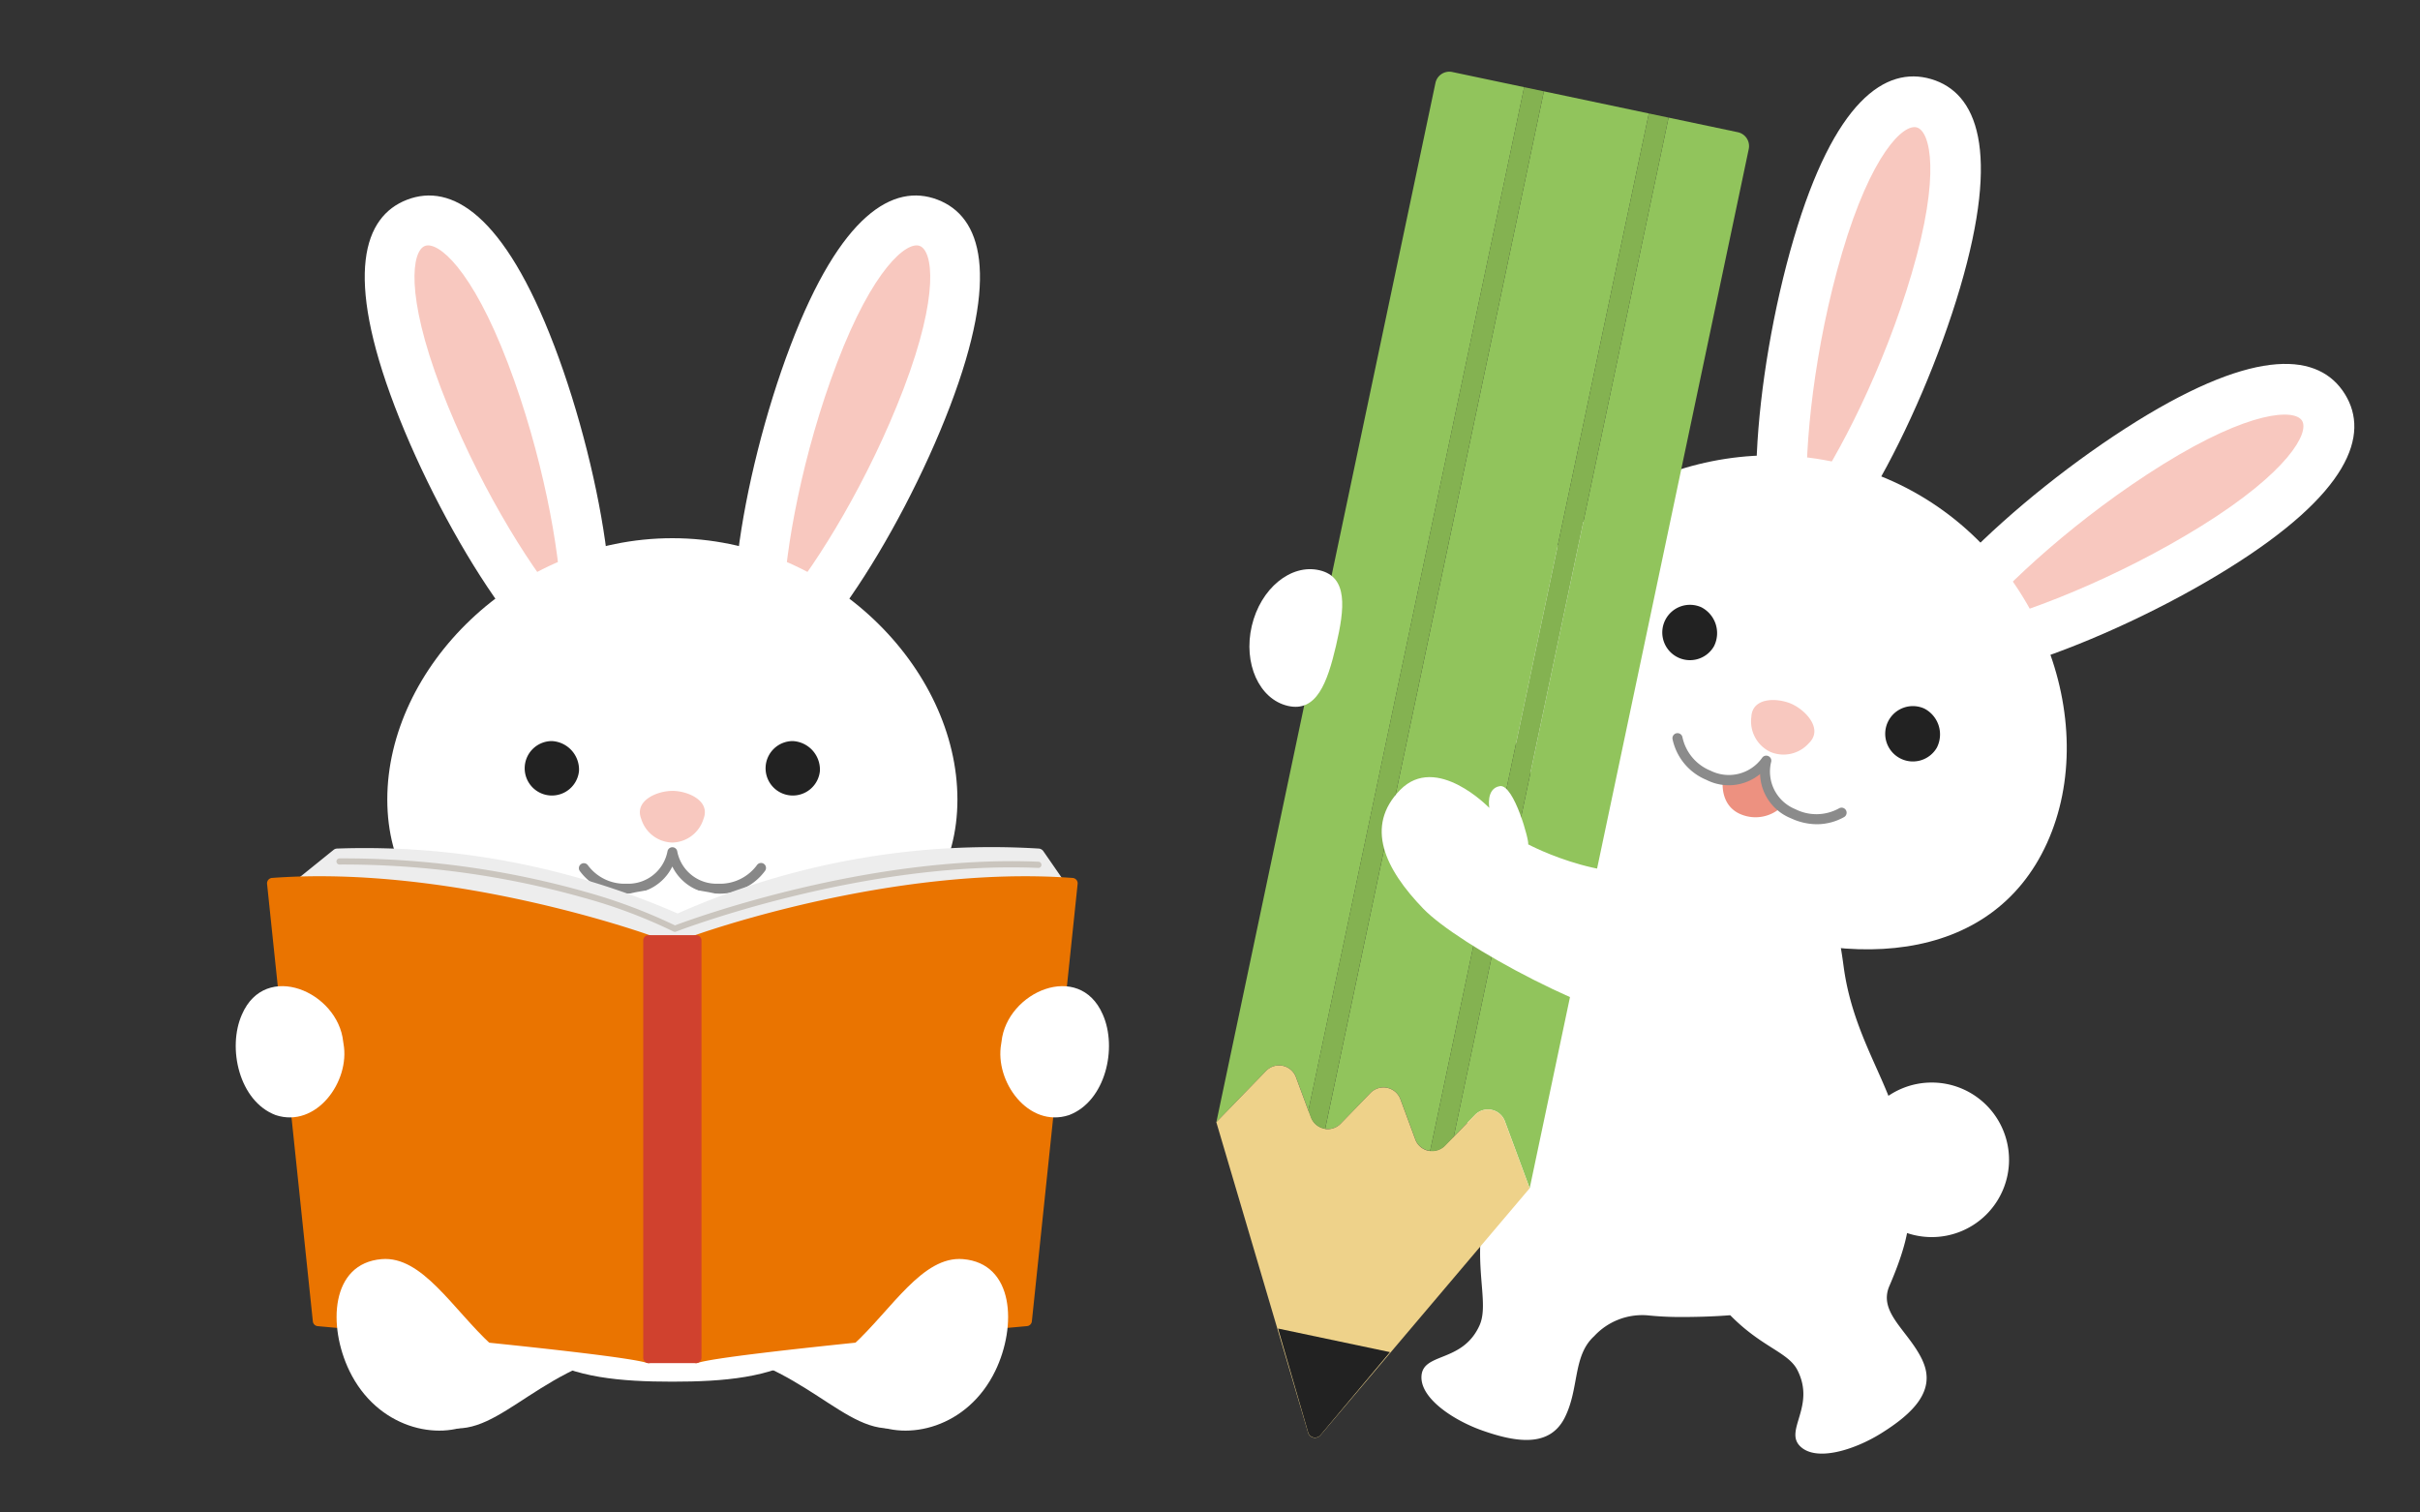
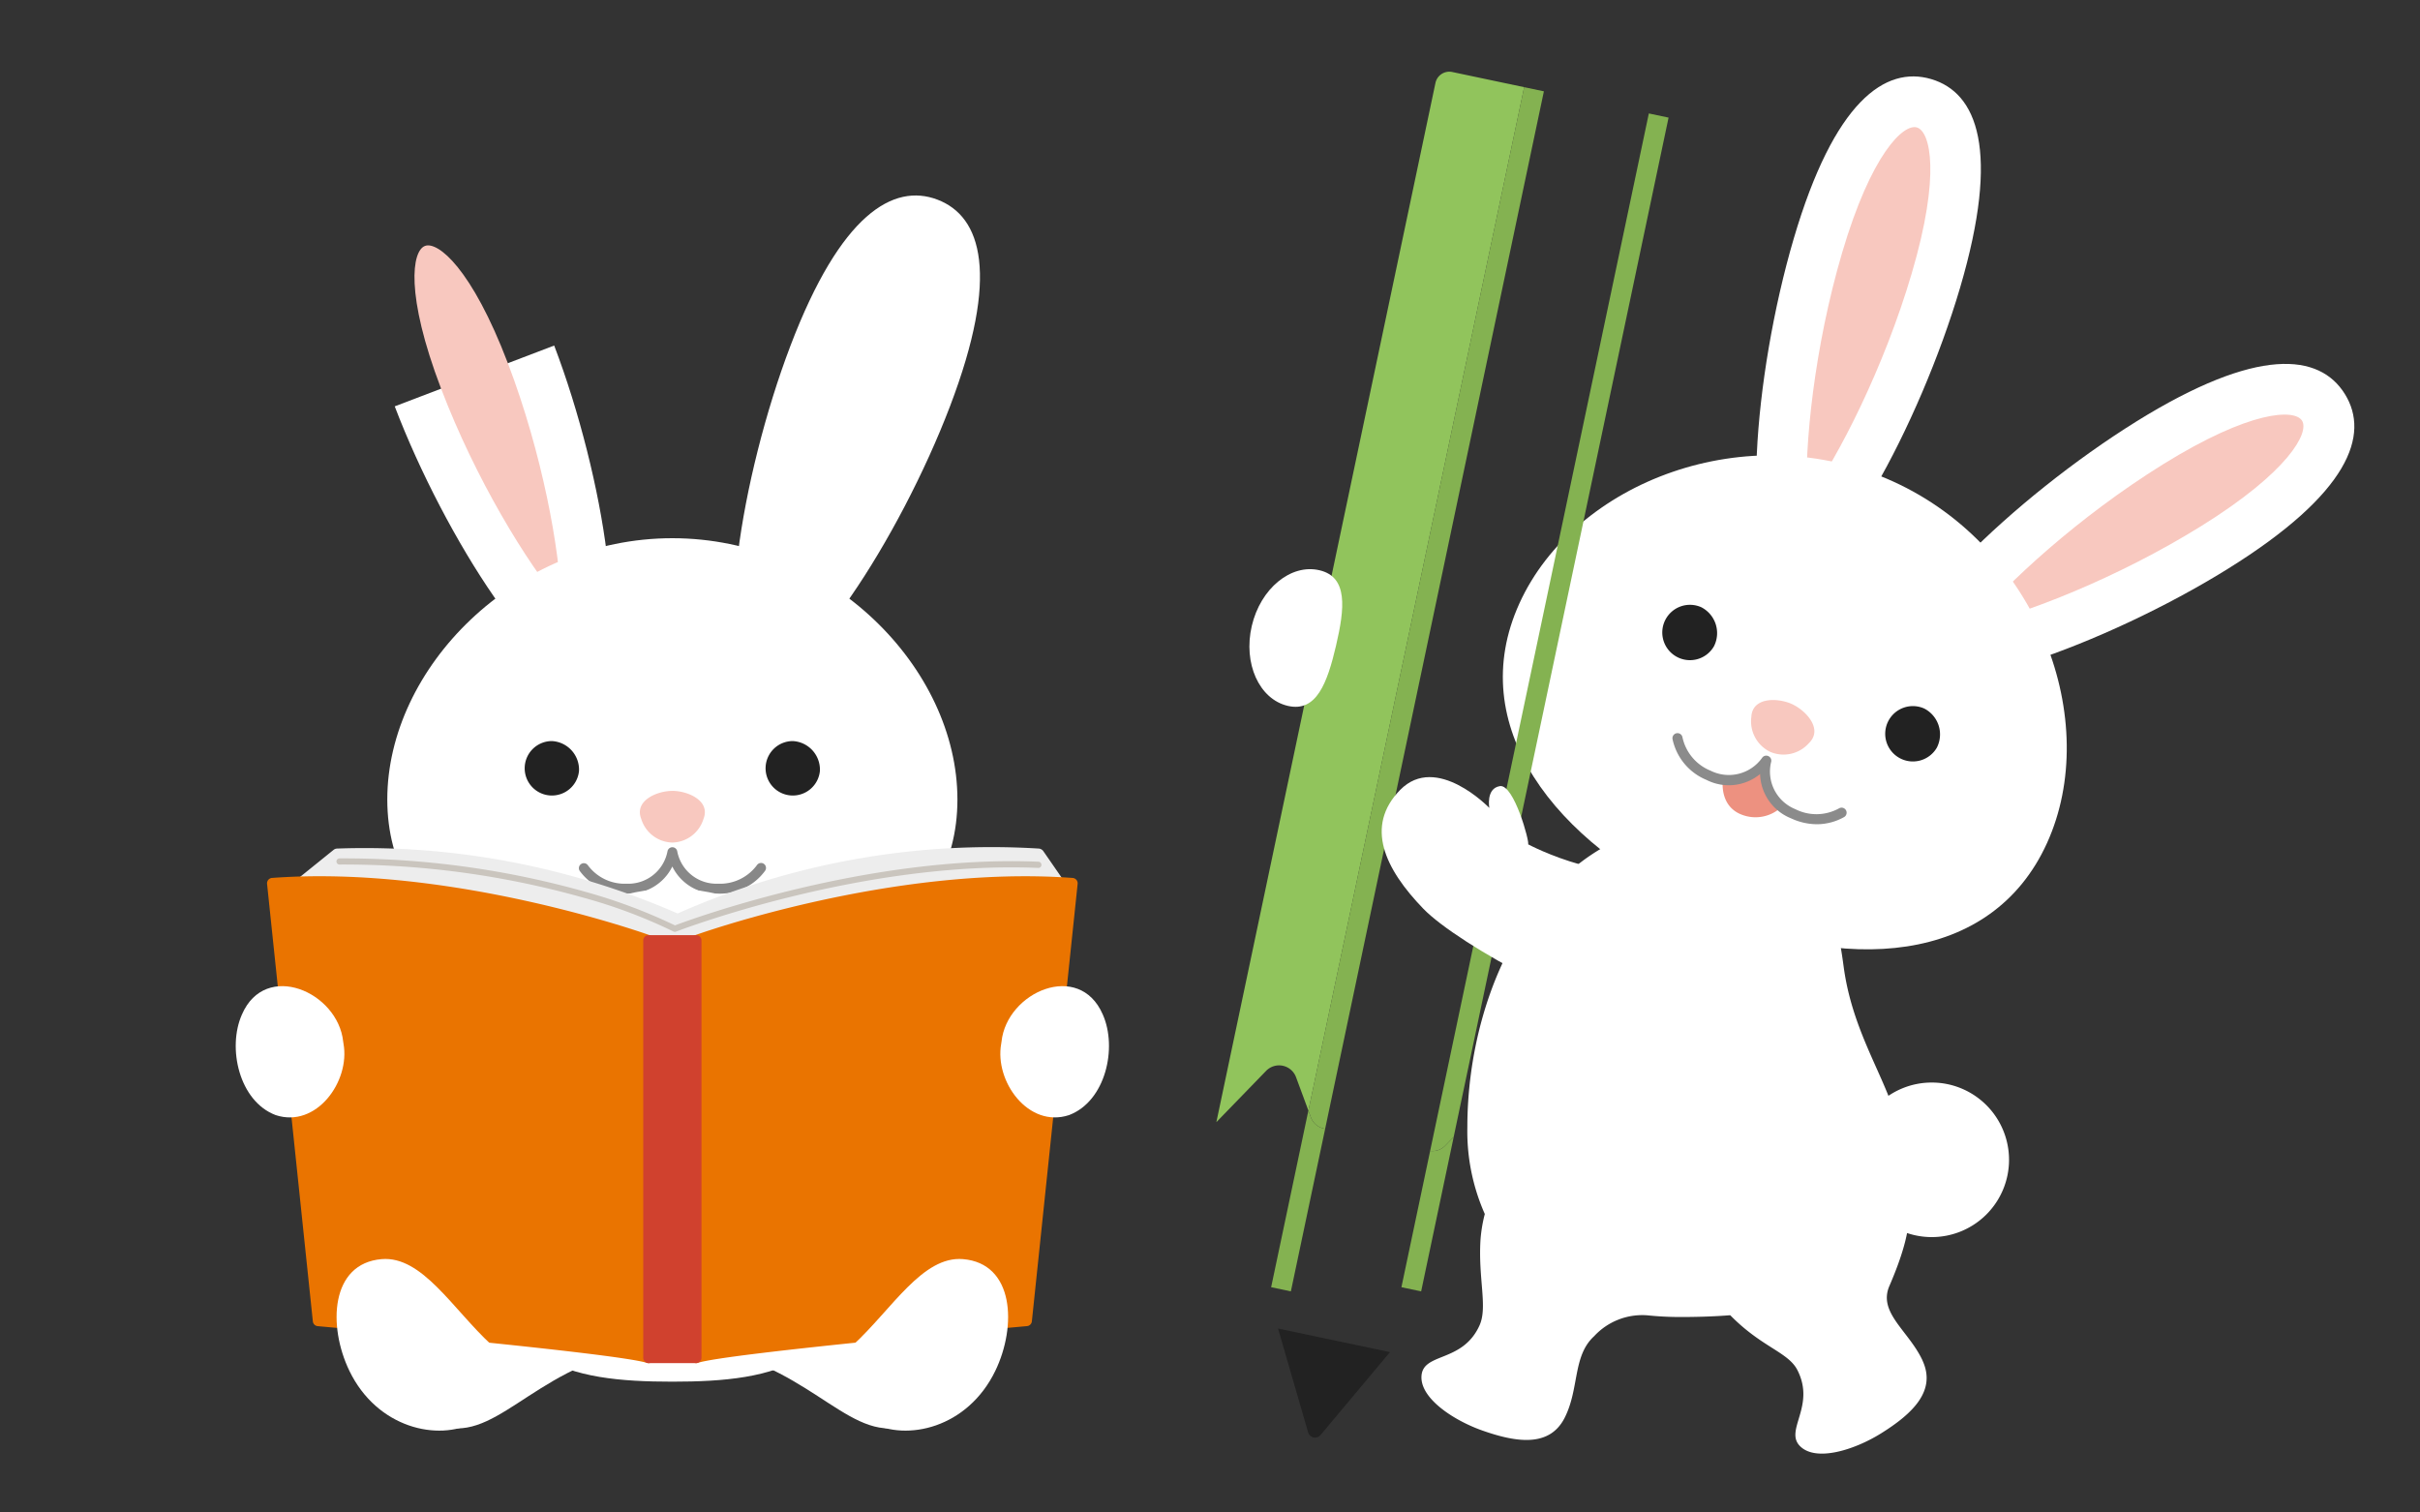
<svg xmlns="http://www.w3.org/2000/svg" width="240" height="150" viewBox="0 0 240 150">
  <rect x="0" y="0" width="240" height="150" fill="#333333" stroke="none" />
  <defs>
    <clipPath id="a">
      <rect width="240" height="150" fill="none" />
    </clipPath>
  </defs>
  <g clip-path="url(#a)">
    <path d="M190.67,134.936c-1.362-2.946-4.442-4.738-3.293-7.4,1.1-2.553,2.41-6.111,1.821-8.6.376-1.448-.534-2.309-.534-4.156,0-6.106-4.749-10.832-5.829-18.958-1.062-8-3.485-14.582-12.953-14.582-16.832,0-24.36,16.6-24.36,30.559a20.251,20.251,0,0,0,1.731,8.6,14.245,14.245,0,0,0-.428,2.576c-.233,3.885.727,6.667-.1,8.481-1.668,3.675-5.5,2.675-5.743,4.917s3.121,4.462,5.975,5.479c3.6,1.282,6.771,1.634,8.228-1.266s.773-6.114,2.911-8.069a6.494,6.494,0,0,1,5.295-2.069,31.73,31.73,0,0,0,3.249.166c1.637,0,3.3-.046,4.946-.177.03.027.063.056.09.083,3.084,3.113,5.671,3.582,6.577,5.355,1.838,3.6-1.331,5.97.272,7.555s5.436.336,8.008-1.265c3.247-2.02,5.495-4.28,4.133-7.226" fill="#fff" />
-     <path d="M54.96,34.269c4.973,13.049,7.805,31.115,3.438,32.779S44.12,53.345,39.147,40.3s-3.125-18.837,1.241-20.5,9.6,1.425,14.572,14.474" fill="#fff" />
+     <path d="M54.96,34.269c4.973,13.049,7.805,31.115,3.438,32.779S44.12,53.345,39.147,40.3" fill="#fff" />
    <path d="M55.659,59.861C52.233,55.8,47.158,47.5,43.744,38.544c-3.579-9.391-2.883-13.665-1.6-14.152s4.644,2.238,8.224,11.629c3.414,8.959,5.152,18.531,5.3,23.84" fill="#f8c8bf" />
    <path d="M78.4,34.269C73.427,47.318,70.6,65.384,74.962,67.048S89.24,53.345,94.213,40.3s3.125-18.837-1.241-20.5S83.373,21.22,78.4,34.269" fill="#fff" />
-     <path d="M77.7,59.861C81.127,55.8,86.2,47.5,89.616,38.544c3.579-9.391,2.883-13.665,1.6-14.152S86.576,26.63,83,36.021c-3.414,8.959-5.152,18.531-5.3,23.84" fill="#f8c8bf" />
    <path d="M94.951,79.291c0,13.04-12.657,19.887-28.271,19.887S38.409,92.331,38.409,79.291,51.066,53.376,66.68,53.376,94.951,66.251,94.951,79.291" fill="#fff" />
    <path d="M57.422,75.259a2.7,2.7,0,1,1-2.688-2.969,2.839,2.839,0,0,1,2.688,2.969" transform="translate(0 1.205)" fill="#222" />
    <path d="M81.313,75.259a2.7,2.7,0,1,1-2.688-2.969,2.839,2.839,0,0,1,2.688,2.969" transform="translate(0 1.205)" fill="#222" />
    <path d="M71.214,87.419a4.8,4.8,0,0,1-4.537-2.688,4.81,4.81,0,0,1-4.531,2.688A5.527,5.527,0,0,1,57.5,85.176a.492.492,0,0,1,.79-.586,4.537,4.537,0,0,0,3.857,1.846,3.956,3.956,0,0,0,4.049-3.207.492.492,0,0,1,.97,0,3.956,3.956,0,0,0,4.049,3.206,4.537,4.537,0,0,0,3.857-1.846.492.492,0,1,1,.79.586,5.526,5.526,0,0,1-4.647,2.243" transform="translate(0 1.205)" fill="#888" />
    <path d="M66.681,77.231h0c-1.511,0-3.8.962-3.09,2.771a3.309,3.309,0,0,0,3.089,2.352h0A3.309,3.309,0,0,0,69.771,80c.711-1.809-1.579-2.771-3.09-2.771" transform="translate(0 1.205)" fill="#f8c8bf" />
    <path d="M194.393,28.52c-4.012,13.615-12.845,29.969-17.4,28.627s-3.11-19.874.9-33.489S186.964,6.5,191.52,7.843,198.4,14.9,194.393,28.52" fill="#fff" />
    <path d="M179.2,49.647c-.273-5.39.734-15.227,3.488-24.575,2.888-9.8,6.082-12.827,7.417-12.432s2.378,4.669-.51,14.467c-2.754,9.348-7.242,18.16-10.395,22.54" fill="#f8c8bf" />
    <path d="M211.853,41.812C199.8,49.3,186.384,62.17,188.891,66.205s19.984-2.292,32.04-9.783,14.125-13.31,11.618-17.344-8.64-4.757-20.7,2.734" fill="#fff" />
    <path d="M195.531,62.079c5.269-1.172,14.483-4.761,22.761-9.9,8.676-5.391,10.744-9.276,10.01-10.458s-5.134-1.049-13.811,4.342c-8.277,5.143-15.576,11.815-18.96,16.02" fill="#f8c8bf" />
    <path d="M203.007,83.616c-5.483,12.067-20.075,13.081-34.523,6.517s-23.283-18.223-17.8-30.29,22.609-18.66,37.058-12.095,20.748,23.8,15.265,35.868" fill="#fff" />
    <path d="M169.974,64.105a2.745,2.745,0,1,1-1.239-3.877,2.885,2.885,0,0,1,1.239,3.877" fill="#222" />
    <path d="M192.082,74.151a2.745,2.745,0,1,1-1.239-3.878,2.885,2.885,0,0,1,1.239,3.878" fill="#222" />
    <path d="M177.712,69.824h0c-1.4-.634-3.922-.708-4.024,1.265a3.362,3.362,0,0,0,1.87,3.476h0a3.36,3.36,0,0,0,3.848-.877c1.419-1.375-.3-3.227-1.694-3.863" fill="#f8c8bf" />
    <path d="M85.266,121.18c0,14.231-8.321,15.846-18.586,15.846s-18.586-1.615-18.586-15.846S50.119,88.151,66.68,88.151s18.586,18.8,18.586,33.029" fill="#fff" />
    <path d="M88.509,128.233l-21.751.614-21.751-.614s-5.053,13.428.345,13.428c5.253,0,9.665-7.83,21.406-8.253,11.741.423,16.153,8.253,21.406,8.253,5.4,0,.345-13.428.345-13.428" fill="#fff" />
    <path d="M199.243,115.024a7.664,7.664,0,1,1-7.664-7.664,7.664,7.664,0,0,1,7.664,7.664" fill="#fff" />
    <path d="M144.026,7.141a1.407,1.407,0,0,0-1.667,1.086l-21.727,103.06,4.932-5.084a1.793,1.793,0,0,1,2.968.625l1.227,3.317,21.4-101.5Z" fill="#91c45c" />
-     <path d="M153.113,9.057,131.423,111.95a1.757,1.757,0,0,0,1.548-.517l2.953-3.044a1.791,1.791,0,0,1,2.967.625l1.471,3.979a1.788,1.788,0,0,0,1.47,1.15l21.69-102.891Z" fill="#91c45c" />
-     <path d="M172.345,13.112l-6.867-1.448-21.31,101.089,2.111-2.177a1.791,1.791,0,0,1,2.967.626l2.459,6.642L172.829,17.638l.6-2.859a1.406,1.406,0,0,0-1.086-1.667" fill="#91c45c" />
    <path d="M142.665,114.052a1.773,1.773,0,0,1-.833.091l-2.849,13.516,1.957.412,3.229-15.318-.839.866a1.8,1.8,0,0,1-.665.433" fill="#84b251" />
    <path d="M163.521,11.251l-21.69,102.891a1.772,1.772,0,0,0,.833-.091,1.8,1.8,0,0,0,.665-.433l.839-.865,21.31-101.088Z" fill="#84b251" />
    <path d="M130,110.807l-.245-.662-3.692,17.514,1.957.412,3.4-16.121A1.785,1.785,0,0,1,130,110.807" fill="#84b251" />
    <path d="M151.156,8.644l-21.4,101.5.245.662a1.785,1.785,0,0,0,1.419,1.143L153.113,9.057Z" fill="#84b251" />
-     <path d="M129.728,142.078a.711.711,0,0,0,1.225.262L151.7,117.848l-2.458-6.643a1.793,1.793,0,0,0-2.968-.625l-2.95,3.042a1.791,1.791,0,0,1-2.967-.625l-1.471-3.979a1.793,1.793,0,0,0-2.968-.626l-2.952,3.044a1.791,1.791,0,0,1-2.967-.625l-1.472-3.979a1.792,1.792,0,0,0-2.968-.625l-4.932,5.084Z" fill="#eed28a" />
    <path d="M130.962,142.318l6.887-8.221-11.1-2.34,2.984,10.3a.713.713,0,0,0,1.23.262" fill="#222" />
    <path d="M175.154,75.452a8.161,8.161,0,0,1-4.287,1.864s-.416,2.6,1.861,3.476a3.761,3.761,0,0,0,3.964-.775,4.857,4.857,0,0,1-1.538-4.565" fill="#ed9180" />
    <path d="M180.182,81.743a6.139,6.139,0,0,1-2.559-.586,4.876,4.876,0,0,1-3.068-4.393,4.887,4.887,0,0,1-5.322.581,5.628,5.628,0,0,1-3.359-4.029.5.5,0,0,1,.979-.211,4.616,4.616,0,0,0,2.794,3.329,4.052,4.052,0,0,0,5.1-1.265.5.5,0,0,1,.9.41,4.02,4.02,0,0,0,2.4,4.668,4.63,4.63,0,0,0,4.346-.085.5.5,0,1,1,.485.875,5.535,5.535,0,0,1-2.686.706" fill="#8b8b8b" />
    <path d="M178.735,91.553c-2.924-5.875-8.226-7.3-11.789-5.834-6.629,2.729-15.4-1.986-15.4-1.986.186-.157-1.4-6-2.8-5.77s-1.046,2.161-1.046,2.161-5.249-5.457-8.844-1.781c-3.519,3.6-1.523,7.827,2.3,11.78,3.425,3.546,17.224,11.133,25.6,12.356s14.5-5.872,11.987-10.926" fill="#fff" />
    <path d="M132.5,64.03c-.868,3.714-1.945,6.637-4.785,5.974s-4.439-4.213-3.571-7.927,3.873-6.186,6.713-5.523,2.511,3.762,1.643,7.476" fill="#fff" />
    <path d="M106.074,88.173l-2.6-3.756a.61.61,0,0,0-.465-.262,76.884,76.884,0,0,0-35.806,6.439,77.557,77.557,0,0,0-33.768-6.439.6.6,0,0,0-.359.135l-4.034,3.255a.609.609,0,0,0,.257,1.071l38.074,8.007a.6.6,0,0,0,.126.013.576.576,0,0,0,.118-.012l38.075-7.506a.61.61,0,0,0,.481-.715.6.6,0,0,0-.1-.23" fill="#ededed" />
    <path d="M106.75,87.26a.533.533,0,0,0-.37-.19C88.4,85.743,69.047,92.7,68.853,92.776a.534.534,0,0,0-.35.5v41.38a.532.532,0,0,0,.7.506c2.984-.971,32.351-3.618,32.647-3.645a.533.533,0,0,0,.484-.475l4.539-43.387a.535.535,0,0,0-.121-.394" fill="#ea7400" />
    <path d="M64.509,92.774c-.2-.071-19.545-7.031-37.529-5.706a.533.533,0,0,0-.494.57l0,.02,4.54,43.388a.533.533,0,0,0,.483.475c.3.026,29.662,2.674,32.65,3.646a.532.532,0,0,0,.671-.343.513.513,0,0,0,.026-.165V93.275a.534.534,0,0,0-.35-.5" fill="#ea7400" />
    <path d="M69.035,92.741h-4.71a.533.533,0,0,0-.533.533v41.38a.533.533,0,0,0,.533.533h4.71a.533.533,0,0,0,.533-.533V93.274a.533.533,0,0,0-.533-.533" fill="#d0412e" />
    <path d="M66.922,92.413a.315.315,0,0,1-.144-.035,51.035,51.035,0,0,0-8.809-3.32,87.665,87.665,0,0,0-24.315-3.319.305.305,0,0,1,0-.609,88.247,88.247,0,0,1,24.507,3.345,53.528,53.528,0,0,1,8.779,3.3c1.672-.631,19.1-7.024,36.049-6.314a.306.306,0,0,1,.295.315v0a.3.3,0,0,1-.294.3h-.024c-17.611-.742-35.75,6.251-35.931,6.321a.3.3,0,0,1-.111.021" fill="#cac5be" />
    <path d="M48.737,133.375c4.021,3.712.959,6.274-1.728,7.7-3.559,1.892-9.606.565-12.359-5.123-2.148-4.441-1.877-10.659,3.206-11.08,4.016-.333,7.038,4.953,10.881,8.5" fill="#fff" />
    <path d="M84.622,133.375c-4.021,3.712-.959,6.274,1.728,7.7,3.559,1.892,9.606.565,12.359-5.123,2.148-4.441,1.877-10.659-3.206-11.08-4.016-.333-7.038,4.953-10.881,8.5" fill="#fff" />
    <path d="M34.067,103.51c.678,3.75-2.711,8.407-6.73,7.078-3.629-1.372-4.816-6.679-3.34-9.983,2.329-5.364,9.52-2.236,10.039,2.7Z" fill="#fff" />
    <path d="M99.293,103.51c-.678,3.75,2.711,8.407,6.73,7.078,3.629-1.372,4.816-6.679,3.34-9.983-2.329-5.364-9.52-2.236-10.039,2.7Z" fill="#fff" />
  </g>
</svg>